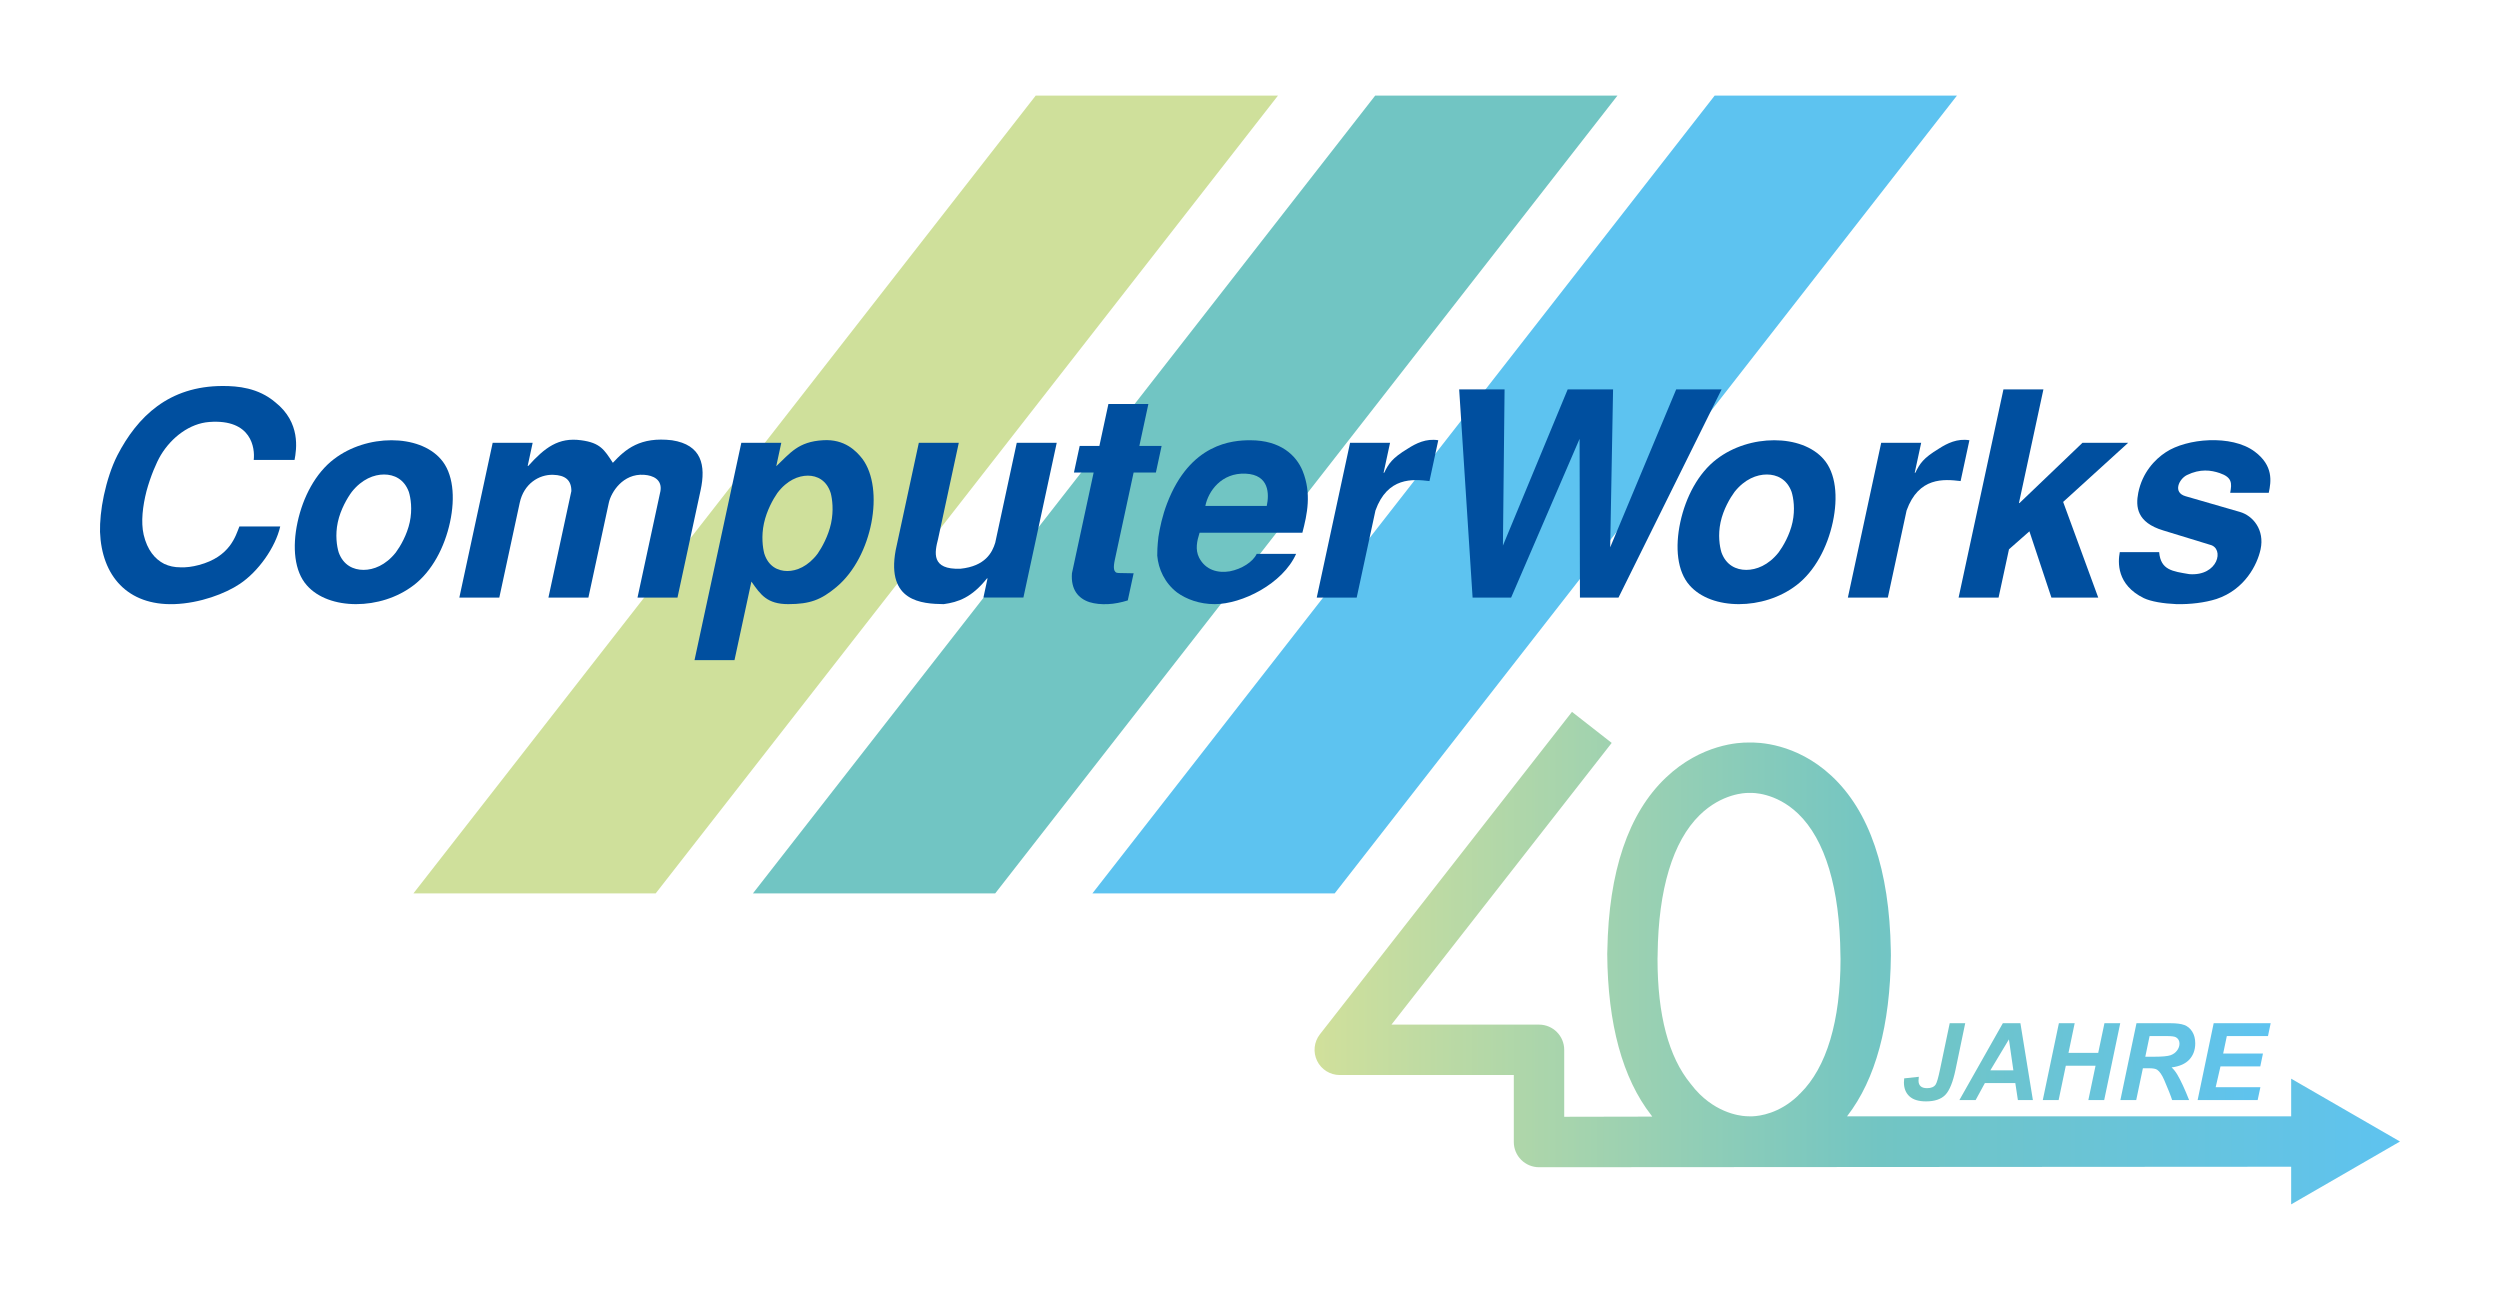
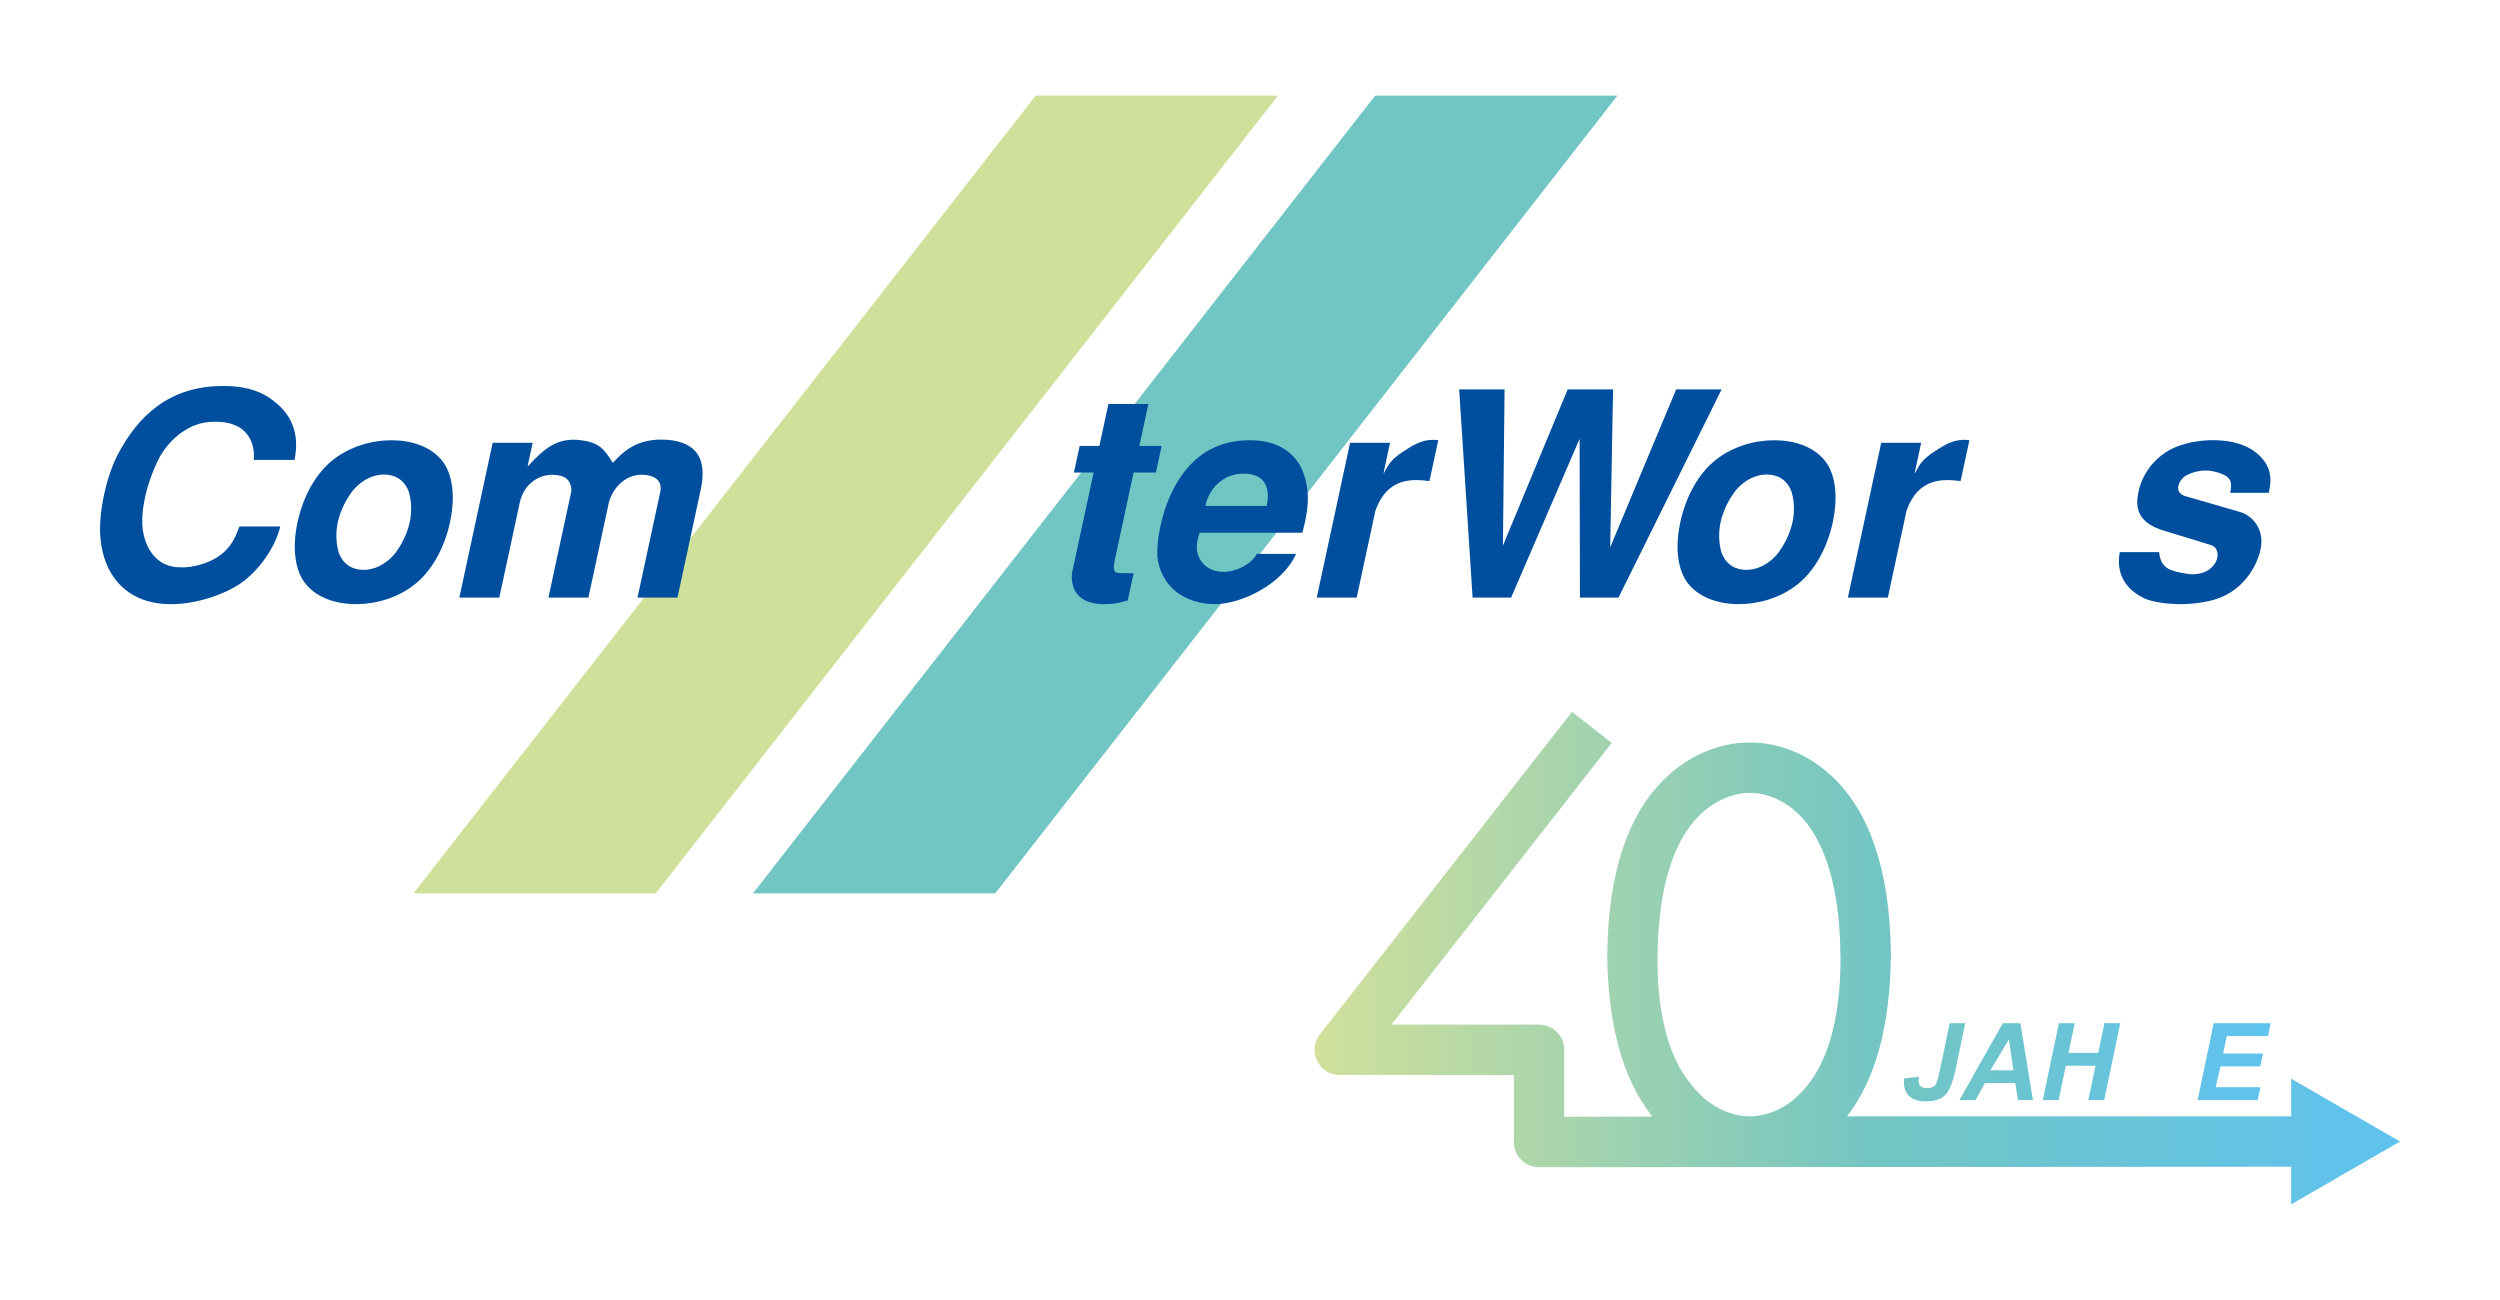
<svg xmlns="http://www.w3.org/2000/svg" xmlns:xlink="http://www.w3.org/1999/xlink" id="a" viewBox="0 0 250 130">
  <defs>
    <linearGradient id="b" x1="131.456" y1="95.813" x2="240" y2="95.813" gradientUnits="userSpaceOnUse">
      <stop offset="0" stop-color="#d1e09b" />
      <stop offset=".521" stop-color="#72c5c3" />
      <stop offset="1" stop-color="#5ec3f0" />
    </linearGradient>
    <linearGradient id="c" x1="190.315" y1="106.231" x2="227.127" y2="106.231" gradientUnits="userSpaceOnUse">
      <stop offset="0" stop-color="#72c5c3" />
      <stop offset="1" stop-color="#5ec3f0" />
    </linearGradient>
    <linearGradient id="d" y1="106.165" x2="227.127" y2="106.165" xlink:href="#c" />
    <linearGradient id="e" x1="190.315" y1="106.165" x2="227.127" y2="106.165" xlink:href="#c" />
    <linearGradient id="f" y1="106.165" x2="227.127" y2="106.165" xlink:href="#c" />
    <linearGradient id="g" y1="106.165" x2="227.127" y2="106.165" xlink:href="#c" />
  </defs>
  <path d="M240,114.153l-10.883-6.285v3.764l-44.416.001s.031-.038.034-.043c2.824-3.664,4.285-9.048,4.353-16.053-.001-.171-.005-.339-.008-.508-.134-8.043-2.129-13.917-5.944-17.456-3.543-3.285-7.354-3.352-8.267-3.319-.909-.023-4.745.144-8.283,3.509-3.76,3.574-5.714,9.395-5.852,17.265-.002.125-.01.243-.011.369.051,7.016,1.528,12.43,4.405,16.128.033.043.061.093.095.135l-8.802.017v-6.695c0-1.392-1.128-2.521-2.521-2.521h-14.754l22.024-28.17-3.972-3.105-25.208,32.243c-.593.759-.702,1.791-.28,2.657.422.867,1.302,1.416,2.266,1.416h17.404v6.699c0,.67.266,1.311.74,1.784.473.472,1.113.737,1.781.737h.004l75.211-.049v3.763l10.883-6.285ZM165.764,95.392c.074-6.452,1.516-11.254,4.203-13.885,2.215-2.168,4.582-2.213,4.793-2.213h.014c.079.004.199.003.281-.002.1-.006,2.496-.087,4.747,2.065,2.725,2.606,4.182,7.499,4.24,14.146.001.135.011.259.011.396,0,6.195-1.389,10.841-4.018,13.434-.046.045-.095.086-.142.13-.032.032-.06.073-.093.105-1.883,1.798-3.853,2.031-4.509,2.06-.02.001-.05.004-.068.004-.094.003-.158.003-.172.003-.081-.01-.202-.01-.272-.01h-.02c-.212,0-2.581-.04-4.789-2.208-.324-.317-.626-.671-.913-1.049-2.192-2.675-3.305-6.857-3.305-12.469,0-.175.012-.335.014-.507Z" style="fill:url(#b);" />
  <path d="M194.972,102.322l-.965,4.603c-.174.842-.323,1.355-.446,1.536-.163.238-.449.356-.855.356-.289,0-.505-.064-.644-.194-.141-.129-.21-.316-.21-.561,0-.1.01-.228.03-.382l-1.462.157c-.018.151-.027.287-.027.41,0,.584.184,1.045.55,1.384.367.339.92.508,1.657.508.871,0,1.515-.219,1.935-.655.419-.437.758-1.273,1.017-2.507l.97-4.655h-1.552Z" style="fill:url(#c);" />
  <path d="M200.284,102.322l-4.346,7.686h1.625l.923-1.698h3.046l.257,1.698h1.5l-1.248-7.686h-1.757ZM199.036,107.03l1.856-3.093.445,3.093h-2.301Z" style="fill:url(#d);" />
  <polygon points="209.821 105.29 206.848 105.29 207.468 102.322 205.889 102.322 204.279 110.008 205.863 110.008 206.581 106.574 209.554 106.574 208.835 110.008 210.419 110.008 212.024 102.322 210.445 102.322 209.821 105.29" style="fill:url(#e);" />
-   <path d="M218.434,102.502c-.327-.12-.784-.18-1.371-.18h-3.414l-1.61,7.686h1.583l.667-3.182h.645c.373,0,.636.05.786.152.245.171.475.505.692,1.001.399.92.667,1.596.802,2.029h1.698c-.433-1.098-.826-1.947-1.18-2.548-.178-.297-.368-.537-.571-.718.794-.101,1.385-.365,1.777-.79.391-.424.587-.964.587-1.618,0-.458-.1-.847-.301-1.169-.201-.322-.465-.542-.792-.664ZM217.713,105.043c-.158.217-.375.376-.653.478-.278.101-.842.152-1.691.152h-.839l.429-2.066h1.741c.465,0,.767.042.907.126.227.14.342.35.342.629,0,.237-.079.465-.236.681Z" style="fill:url(#f);" />
  <polygon points="219.763 110.008 225.766 110.008 226.039 108.723 221.567 108.723 222.049 106.637 226.029 106.637 226.296 105.352 222.317 105.352 222.683 103.606 226.799 103.606 227.067 102.322 221.368 102.322 219.763 110.008" style="fill:url(#g);" />
-   <polygon points="171.466 9.562 195.693 9.562 133.467 89.34 109.24 89.34 171.466 9.562 171.466 9.562 171.466 9.562" style="fill:#5dc3f0;" />
  <polygon points="137.517 9.562 161.744 9.562 99.519 89.34 75.292 89.34 137.517 9.562 137.517 9.562 137.517 9.562" style="fill:#71c5c3;" />
  <polygon points="127.796 9.562 65.569 89.34 41.342 89.34 103.569 9.562 127.796 9.562 127.796 9.562" style="fill:#cfe09b;" />
  <path d="M23.939,52.647c-.368.914-.909,3.027-4.056,3.856-.637.171-1.283.257-1.849.229-.6,0-1.117-.115-1.61-.343-.952-.485-1.698-1.399-2.057-2.912-.294-1.285-.093-2.884.284-4.369.406-1.485.986-2.854,1.431-3.598,1.067-1.77,2.882-3.17,4.854-3.312,4.237-.314,4.574,2.627,4.436,3.797h4.083c.199-1.056.634-3.74-1.927-5.768-1.714-1.456-3.761-1.627-5.246-1.627-5.396,0-8.539,3.055-10.546,6.937-.595,1.171-1.045,2.599-1.347,3.998-.295,1.371-.407,2.684-.387,3.655.166,4.397,2.753,7.366,7.41,7.224,2.588-.086,5.139-1.057,6.576-2.028,1.835-1.227,3.551-3.626,4.035-5.739h-4.083Z" style="fill:#004f9f;" />
  <path d="M38.405,47.45c.999,0,2.014.457,2.48,1.742.185.6.367,1.742.09,3.027-.277,1.285-.951,2.427-1.394,3.027-1.019,1.285-2.231,1.742-3.23,1.742s-2.015-.457-2.48-1.742c-.185-.6-.367-1.742-.09-3.027.277-1.285.951-2.426,1.394-3.027,1.019-1.285,2.231-1.742,3.231-1.742h0ZM35.613,60.414c1.999,0,4.105-.628,5.746-1.885,1.843-1.399,3.102-3.797,3.643-6.31.541-2.513.316-4.912-.925-6.31-1.1-1.256-2.935-1.884-4.933-1.884s-4.105.628-5.746,1.884c-1.843,1.399-3.102,3.797-3.643,6.31-.541,2.513-.316,4.912.925,6.31,1.099,1.257,2.935,1.885,4.933,1.885h0Z" style="fill:#004f9f; fill-rule:evenodd;" />
  <path d="M49.931,59.757l2.042-9.479c.412-1.913,1.922-2.827,3.316-2.798,1.25.028,1.853.543,1.848,1.627l-2.294,10.65h3.997l2.042-9.479c.228-1.057,1.405-2.941,3.515-2.798.929.058,1.837.485,1.648,1.627l-2.294,10.65h3.998l2.312-10.735c.535-2.484.121-4.539-2.864-4.996-3.175-.372-4.645.885-5.911,2.255-.86-1.313-1.254-1.999-3.169-2.255-2.274-.314-3.644.742-5.293,2.57h-.057l.498-2.313h-3.998l-3.333,15.475h3.997Z" style="fill:#004f9f;" />
-   <path d="M80.791,47.565c.914,0,1.872.457,2.28,1.742.157.599.31,1.741.034,3.027-.277,1.285-.923,2.427-1.337,3.026-.962,1.285-2.117,1.742-3.03,1.742-.943,0-1.901-.457-2.309-1.742-.157-.599-.31-1.741-.034-3.026.277-1.286.922-2.428,1.337-3.027.962-1.285,2.117-1.742,3.059-1.742h0ZM74.132,44.282l-4.68,21.729h3.998l1.691-7.853c.916,1.314,1.57,2.256,3.683,2.256,2.17,0,3.29-.429,4.823-1.714,3.622-3.027,4.828-9.822,2.59-12.82-.604-.771-1.768-1.999-3.94-1.856-2.487.143-3.275,1.285-4.672,2.598l.504-2.341h-3.997Z" style="fill:#004f9f; fill-rule:evenodd;" />
-   <path d="M105.674,44.282h-3.998l-2.153,9.993c-.295.971-.99,2.341-3.472,2.598-2.966.115-2.59-1.627-2.238-2.998l2.066-9.594h-3.997l-2.319,10.764c-.929,5.111,2.619,5.34,4.811,5.369,1.442-.2,2.797-.658,4.323-2.571h.057l-.412,1.913h3.998l3.333-15.475h0Z" style="fill:#004f9f;" />
  <path d="M107.967,44.596l-.572,2.655h1.97l-2.171,10.079c-.122,1.627.629,2.512,1.749,2.884.563.171,1.179.229,1.842.2.662-.029,1.35-.172,1.992-.372l.585-2.713-1.508-.028c-.542,0-.533-.571-.367-1.342l1.875-8.709h2.227l.572-2.655h-2.227l.904-4.198h-3.997l-.904,4.198h-1.97Z" style="fill:#004f9f;" />
  <path d="M120.535,50.592c.285-1.456,1.605-3.341,4.036-3.226,2.375.114,2.356,2.055,2.104,3.226h-6.14ZM130.237,53.275c.485-1.856.934-3.94.021-6.195-.639-1.543-2.197-3.055-5.225-3.055-1.77,0-6.029.285-8.333,6.338-.457,1.199-.716,2.398-.856,3.312-.117.943-.121,1.628-.12,1.885.112,1.342.752,2.741,1.977,3.683.937.686,2.26,1.171,3.773,1.171,2.712,0,6.804-2.028,8.136-5.025h-3.941c-.372.799-1.495,1.513-2.687,1.742-1.186.199-2.432-.115-3.075-1.371-.399-.799-.214-1.655.05-2.484h10.28Z" style="fill:#004f9f; fill-rule:evenodd;" />
  <path d="M131.673,59.757h3.997l1.876-8.709c1.211-3.368,3.733-3.14,5.401-2.941l.88-4.082c-1.212-.2-2.236.314-3.033.828-1.609.971-1.925,1.513-2.378,2.427h-.058l.646-2.998h-3.998l-3.332,15.475h0Z" style="fill:#004f9f;" />
  <polygon points="145.917 38.942 147.259 59.757 151.113 59.757 157.959 43.882 157.994 59.757 161.85 59.757 172.159 38.942 167.618 38.942 161.019 54.732 161.307 38.942 156.768 38.942 150.292 54.56 150.457 38.942 145.917 38.942 145.917 38.942 145.917 38.942" style="fill:#004f9f;" />
  <path d="M176.682,47.45c1,0,2.014.457,2.479,1.742.185.6.368,1.742.091,3.027-.276,1.285-.951,2.427-1.394,3.027-1.02,1.285-2.232,1.742-3.23,1.742-1,0-2.014-.457-2.48-1.742-.184-.6-.367-1.742-.09-3.027.276-1.285.951-2.426,1.394-3.027,1.019-1.285,2.23-1.742,3.23-1.742h0ZM173.89,60.414c1.999,0,4.103-.628,5.745-1.885,1.844-1.399,3.103-3.797,3.644-6.31.54-2.513.315-4.912-.925-6.31-1.1-1.256-2.936-1.884-4.934-1.884-1.999,0-4.103.628-5.745,1.884-1.844,1.399-3.103,3.797-3.644,6.31-.54,2.513-.315,4.912.925,6.31,1.1,1.257,2.935,1.885,4.934,1.885h0Z" style="fill:#004f9f; fill-rule:evenodd;" />
  <path d="M184.785,59.757h3.998l1.876-8.709c1.211-3.368,3.732-3.14,5.402-2.941l.879-4.082c-1.212-.2-2.236.314-3.033.828-1.609.971-1.925,1.513-2.378,2.427h-.058l.646-2.998h-3.998l-3.333,15.475h0Z" style="fill:#004f9f;" />
-   <polygon points="200.344 38.942 195.86 59.757 199.857 59.757 200.898 54.931 202.941 53.133 205.141 59.757 209.823 59.757 206.315 50.192 212.814 44.282 208.245 44.282 201.95 50.306 201.894 50.306 204.341 38.942 200.344 38.942 200.344 38.942 200.344 38.942" style="fill:#004f9f;" />
  <path d="M211.977,55.218c-.186.999-.331,3.254,2.408,4.596.726.342,1.939.543,3.268.6,1.365.028,2.83-.143,3.995-.515,2.83-.943,4.079-3.426,4.411-4.968.418-1.941-.759-3.369-2.079-3.741l-5.429-1.57c-1.29-.372-.659-1.714.141-2.114,1.341-.656,2.417-.485,3.27-.201,1.249.429,1.24,1,1.059,1.972h3.856c.245-1.143.469-2.713-1.399-4.112-1.18-.885-2.883-1.199-4.551-1.142-1.668.056-3.309.513-4.342,1.198-1.096.715-2.349,2.028-2.758,4.056-.273,1.399-.154,2.968,2.5,3.768l4.661,1.428c1.496.343.83,3.17-2.061,2.941-1.681-.285-2.855-.4-3.011-2.198h-3.94Z" style="fill:#004f9f;" />
</svg>